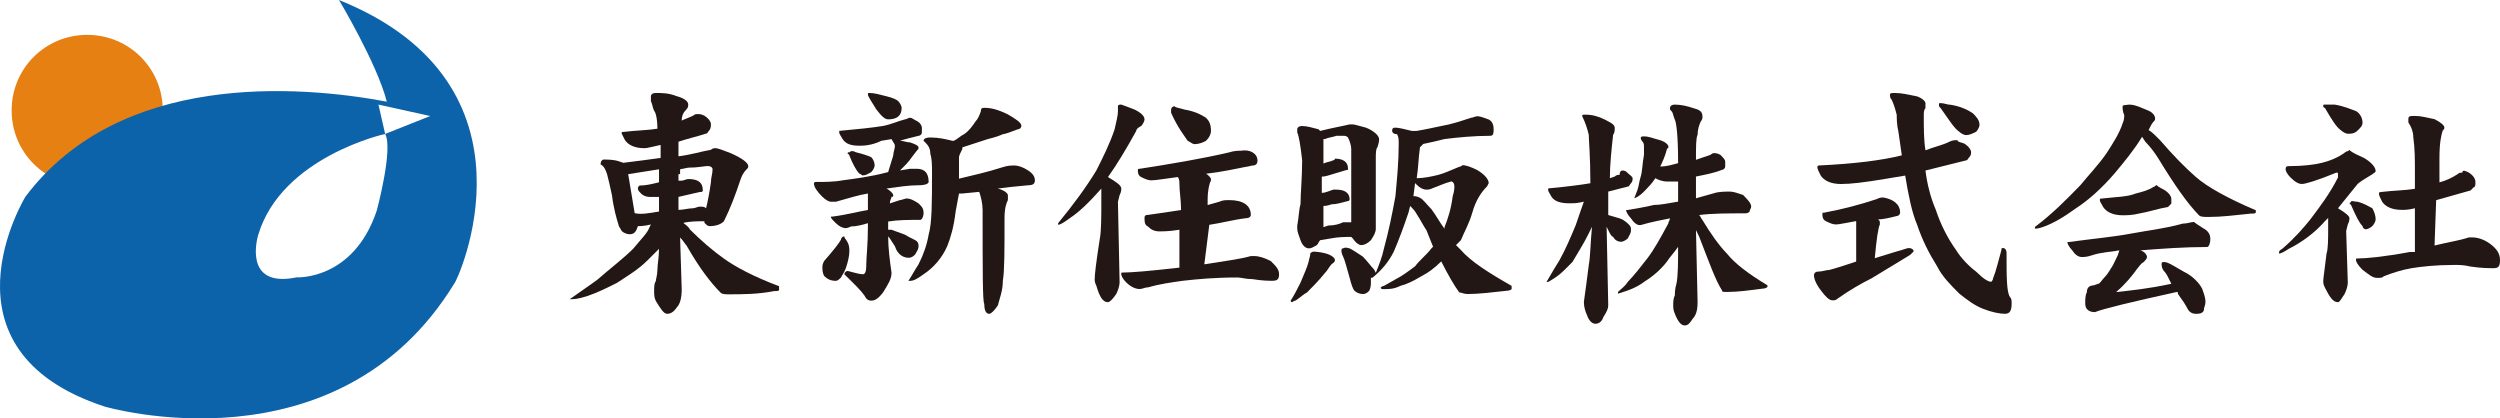
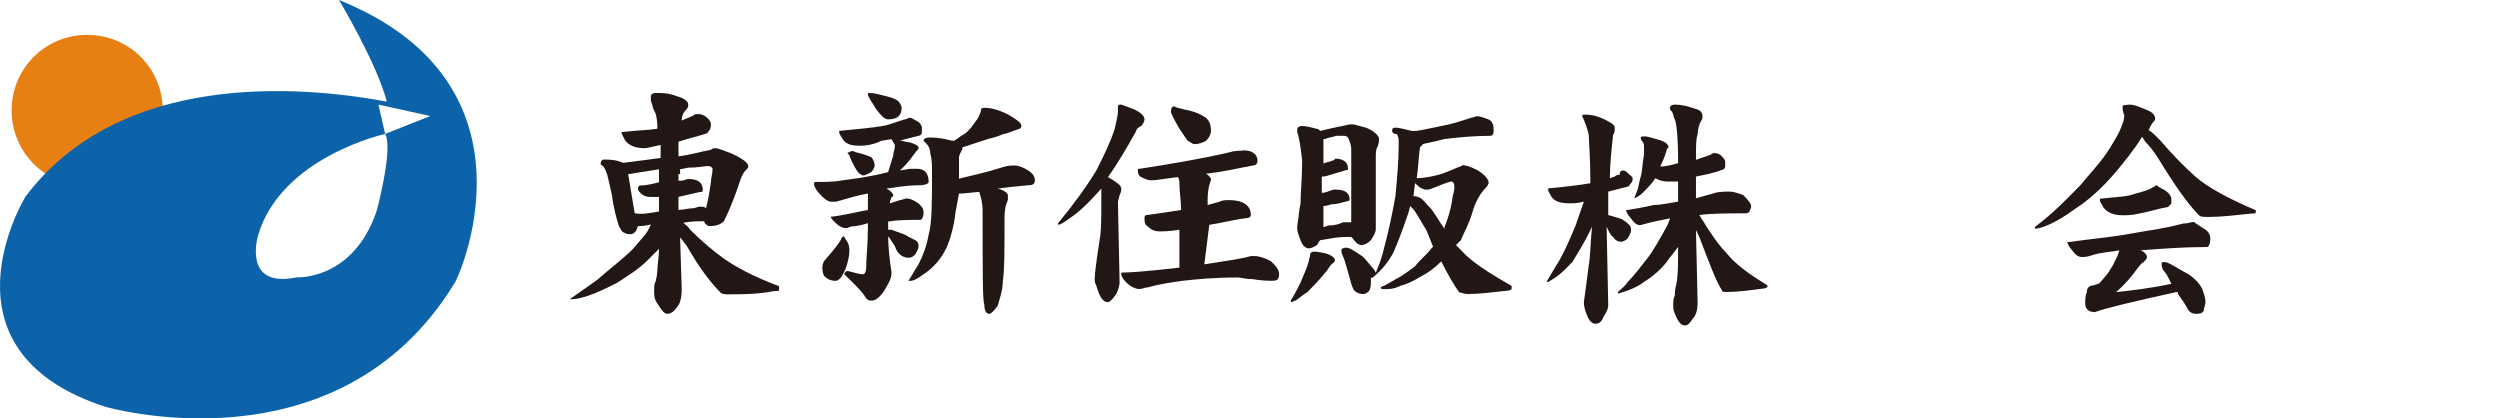
<svg xmlns="http://www.w3.org/2000/svg" width="239px" height="40px" viewBox="0 0 239 40" version="1.1">
  <title>logo</title>
  <desc>Created with Sketch.</desc>
  <defs />
  <g id="Page-1" stroke="none" stroke-width="1" fill="none" fill-rule="evenodd">
    <g id="Desktop-HD" transform="translate(-120, -40)">
      <g id="logo" transform="translate(120, 40)">
        <rect id="Background" x="0" y="0" width="239" height="40" />
        <g fill-rule="nonzero" id="Shape">
          <path d="M67.344,11.062 C67.809,11.373 67.964,11.683 67.964,11.838 C67.964,11.993 67.964,12.304 67.809,12.459 C67.654,12.614 67.654,12.77 67.499,12.77 C66.568,13.08 65.793,13.235 64.862,13.546 L64.862,14.943 C66.103,14.788 67.034,14.477 67.964,14.322 C68.12,14.167 68.275,14.167 68.43,14.167 C68.585,14.167 69.05,14.322 69.826,14.632 C70.912,15.098 71.532,15.564 71.532,15.874 C71.532,16.029 71.532,16.029 71.377,16.185 C71.067,16.495 70.912,16.806 70.756,17.271 C70.291,18.668 69.826,19.91 69.205,21.152 C68.895,21.462 68.43,21.618 67.809,21.618 C67.654,21.618 67.499,21.462 67.344,21.307 L67.344,21.152 C66.724,21.152 65.948,21.152 65.328,21.307 C65.483,21.462 65.793,21.618 65.948,21.928 C67.034,23.015 68.12,23.946 69.205,24.722 C70.291,25.498 71.997,26.43 74.479,27.361 L74.479,27.672 C74.479,27.827 74.324,27.827 74.014,27.827 C72.463,28.137 70.912,28.137 69.671,28.137 C69.36,28.137 69.05,28.137 68.895,27.982 C67.964,27.051 66.879,25.654 65.638,23.48 C65.483,23.325 65.328,23.015 65.017,22.704 L65.172,27.672 C65.172,28.448 65.017,29.069 64.707,29.379 C64.397,29.845 64.087,30 63.776,30 C63.466,30 63.156,29.534 62.691,28.758 C62.536,28.448 62.536,28.137 62.536,27.827 C62.536,27.516 62.536,27.051 62.691,26.895 C62.691,26.74 62.846,26.275 62.846,25.809 C62.846,25.343 63.001,24.567 63.001,23.791 L61.915,24.877 C60.984,25.809 59.899,26.43 58.968,27.051 C58.037,27.516 57.107,27.982 56.176,28.292 C55.245,28.603 54.78,28.603 54.625,28.603 L54.47,28.603 C55.556,27.827 56.486,27.206 57.107,26.74 C58.348,25.654 59.588,24.722 60.519,23.791 C61.295,22.859 61.915,22.239 62.07,21.773 L62.225,21.462 C61.605,21.618 61.14,21.618 60.984,21.618 C60.829,22.083 60.674,22.394 60.209,22.394 C59.899,22.394 59.588,22.239 59.433,22.083 C59.278,21.773 59.123,21.618 59.123,21.462 C58.968,20.997 58.658,19.91 58.503,18.668 C58.348,17.892 58.192,17.271 58.037,16.65 C57.882,16.185 57.727,15.874 57.417,15.719 C57.417,15.408 57.572,15.253 57.727,15.253 C58.037,15.253 58.658,15.253 59.123,15.408 L59.588,15.564 C60.829,15.408 62.07,15.253 63.156,15.098 L63.156,13.856 C62.38,14.011 61.915,14.167 61.605,14.167 C60.674,14.167 60.054,13.856 59.744,13.391 C59.588,13.08 59.433,12.77 59.433,12.77 C59.433,12.614 59.433,12.614 59.588,12.614 C60.829,12.459 61.915,12.459 62.846,12.304 C62.846,11.373 62.691,10.752 62.536,10.596 C62.38,10.286 62.38,9.975 62.225,9.665 C62.225,9.51 62.225,9.355 62.225,9.199 C62.225,9.044 62.38,8.889 62.691,8.889 C63.311,8.889 63.932,8.889 64.707,9.199 C65.328,9.355 65.793,9.665 65.793,9.975 C65.793,10.131 65.793,10.286 65.638,10.441 C65.328,10.752 65.172,11.062 65.172,11.528 C65.483,11.373 65.948,11.217 66.258,11.062 C66.413,10.907 66.568,10.907 66.724,10.907 C66.879,10.907 67.034,10.907 67.344,11.062 Z M63.001,20.221 L63.001,18.824 C62.536,18.824 62.225,18.824 62.07,18.824 C61.76,18.824 61.45,18.668 61.295,18.513 C61.14,18.358 60.984,18.203 60.984,18.047 C60.984,17.892 60.984,17.892 61.14,17.737 C61.76,17.737 62.38,17.582 63.001,17.426 L63.001,16.495 L63.001,16.185 L60.054,16.65 L60.674,20.376 C61.295,20.531 62.07,20.376 63.001,20.221 Z M64.862,16.65 L64.862,17.271 L65.172,17.271 C65.328,17.271 65.638,17.116 65.793,17.116 C66.724,17.116 67.189,17.426 67.189,18.203 C67.189,18.358 67.034,18.358 66.879,18.358 L64.862,18.824 L64.862,20.065 C65.328,20.065 65.793,19.91 66.258,19.91 C66.413,19.91 66.724,19.755 66.879,19.755 C67.189,19.755 67.344,19.755 67.499,19.91 C67.654,19.289 67.809,18.513 67.964,17.426 C67.964,16.961 68.12,16.65 68.12,16.185 C68.12,16.029 67.964,15.874 67.654,15.874 C67.344,15.874 66.724,16.029 65.793,16.029 L65.017,16.185 L65.017,16.65 L64.862,16.65 Z" fill="#221714" />
          <path d="M84.747,9.204 C85.392,9.362 85.714,9.519 85.875,9.677 C86.037,9.834 86.198,10.149 86.198,10.307 C86.198,11.095 85.714,11.41 84.908,11.41 C84.586,11.41 84.263,11.095 83.779,10.464 C83.296,9.677 82.973,9.204 82.973,9.046 C82.973,8.889 82.973,8.889 83.134,8.889 C83.618,8.889 84.102,9.046 84.747,9.204 M87.649,11.567 C87.971,11.725 88.133,12.04 88.133,12.197 C88.133,12.355 88.133,12.512 88.133,12.67 C88.133,12.828 87.971,12.985 87.81,12.985 C87.165,13.143 86.52,13.3 86.037,13.458 C86.359,13.458 86.682,13.615 87.004,13.615 C87.488,13.773 87.81,13.93 87.81,14.088 C87.81,14.245 87.81,14.245 87.649,14.403 L87.165,15.033 C86.843,15.506 86.52,15.821 86.037,16.294 L87.004,16.136 C87.326,16.136 87.488,16.136 87.649,16.136 C88.455,16.136 88.777,16.609 88.777,17.396 C88.777,17.554 88.455,17.711 87.81,17.711 C86.843,17.711 85.875,17.869 84.747,18.027 C85.069,18.184 85.392,18.499 85.392,18.657 C85.392,18.814 85.392,18.814 85.23,18.814 C85.23,18.972 85.069,19.129 85.069,19.444 L86.037,19.129 C86.198,19.129 86.52,18.972 86.682,18.972 C87.004,18.972 87.326,19.129 87.81,19.444 C88.133,19.76 88.294,19.917 88.294,20.39 C88.294,20.705 88.133,21.02 87.971,21.02 C86.843,21.02 85.875,21.02 84.908,21.177 L84.908,21.965 L85.23,21.965 L86.52,22.438 C87.004,22.753 87.488,22.91 87.649,23.068 C87.81,23.226 87.81,23.383 87.81,23.541 C87.81,23.856 87.649,24.013 87.488,24.328 C87.326,24.486 87.165,24.643 86.843,24.643 C86.52,24.643 86.198,24.486 86.037,24.328 C85.875,24.171 85.714,24.013 85.553,23.541 C85.23,23.068 85.069,22.753 84.908,22.595 C84.908,23.698 85.069,24.959 85.23,26.061 C85.23,26.692 84.908,27.164 84.424,27.952 C83.941,28.582 83.618,28.74 83.296,28.74 C82.973,28.74 82.812,28.582 82.651,28.267 C82.328,27.794 81.683,27.164 80.716,26.219 C80.716,26.061 80.877,25.904 81.039,25.904 C81.683,26.061 82.167,26.219 82.49,26.219 C82.651,26.219 82.812,26.061 82.812,25.431 C82.812,24.643 82.973,23.383 82.973,21.65 L82.973,21.335 C82.49,21.493 81.845,21.65 81.361,21.65 C81.039,21.808 80.877,21.808 80.877,21.808 C80.555,21.808 80.232,21.65 79.91,21.335 C79.587,21.02 79.426,20.862 79.426,20.705 C79.426,20.705 79.426,20.705 79.587,20.705 C80.877,20.547 82.006,20.232 82.973,20.075 L82.973,19.287 C82.973,18.972 82.973,18.814 82.973,18.499 C82.006,18.657 81.039,18.972 79.91,19.287 L79.426,19.287 C79.265,19.287 78.943,19.129 78.62,18.814 C78.136,18.342 77.814,17.869 77.814,17.554 C77.814,17.554 77.814,17.396 77.975,17.396 C78.781,17.396 79.749,17.396 80.555,17.239 C81.683,17.081 83.134,16.924 84.908,16.451 C85.069,15.978 85.23,15.348 85.392,14.876 C85.392,14.561 85.553,14.245 85.553,13.93 C85.553,13.773 85.392,13.615 85.23,13.3 L84.263,13.458 C83.296,13.93 82.49,13.93 82.167,13.93 C81.361,13.93 80.877,13.773 80.555,13.3 C80.394,12.985 80.232,12.828 80.232,12.67 C80.232,12.67 80.232,12.512 80.232,12.512 C82.006,12.355 83.457,12.197 84.424,12.04 C85.23,11.882 85.875,11.567 86.52,11.41 C86.682,11.41 86.843,11.252 87.004,11.252 C87.165,11.252 87.326,11.41 87.649,11.567 M81.845,14.561 C82.49,14.718 82.973,14.876 83.296,15.033 C83.457,15.191 83.618,15.506 83.618,15.821 C83.618,15.978 83.457,16.294 83.296,16.451 C82.973,16.609 82.812,16.766 82.49,16.766 C82.328,16.766 82.328,16.609 82.167,16.609 C81.845,16.294 81.522,15.663 81.2,14.876 C81.2,14.718 81.039,14.718 81.039,14.718 C81.039,14.561 81.039,14.561 81.2,14.561 C81.361,14.403 81.522,14.403 81.845,14.561 M80.877,22.91 C81.2,23.383 81.2,23.698 81.2,24.013 C81.2,24.486 81.039,25.116 80.877,25.589 C80.716,26.061 80.555,26.219 80.394,26.534 C80.232,26.692 80.071,26.849 79.91,26.849 C79.426,26.849 79.104,26.692 78.781,26.376 C78.62,26.061 78.62,25.746 78.62,25.589 C78.62,25.431 78.62,25.274 78.781,24.959 C79.749,23.856 80.232,23.226 80.394,22.91 C80.394,22.753 80.555,22.595 80.716,22.595 C80.716,22.595 80.716,22.753 80.877,22.91 M96.355,10.937 C97.161,11.41 97.645,11.725 97.645,12.04 C97.645,12.197 97.484,12.355 97.323,12.355 C96.516,12.67 96.033,12.828 95.872,12.828 C95.549,12.985 95.065,13.143 94.42,13.3 C93.453,13.615 92.486,13.93 92.002,14.088 L92.002,14.245 C91.841,14.561 91.68,14.876 91.68,15.033 L91.68,17.081 C92.969,16.766 94.42,16.451 95.872,15.978 C96.355,15.821 96.678,15.821 97,15.821 C97.323,15.821 97.806,15.978 98.29,16.294 C98.774,16.609 98.935,16.924 98.935,17.239 C98.935,17.554 98.774,17.711 98.29,17.711 L96.678,17.869 L95.388,18.027 C96.033,18.184 96.355,18.499 96.355,18.657 C96.355,18.814 96.355,18.972 96.355,19.129 C96.194,19.444 96.033,19.917 96.033,20.862 C96.033,24.013 96.033,25.904 95.872,26.849 C95.872,27.794 95.549,28.582 95.388,29.212 C95.065,29.685 94.743,30 94.582,30 C94.259,30 94.098,29.685 94.098,29.055 C93.937,28.897 93.937,25.904 93.937,20.075 C93.937,19.444 93.776,18.814 93.614,18.342 L92.002,18.499 C91.841,18.499 91.841,18.499 91.68,18.499 L91.357,20.232 C91.196,21.65 90.873,22.753 90.551,23.541 C90.067,24.643 89.261,25.589 88.294,26.219 C87.649,26.692 87.326,26.849 87.004,26.849 L86.843,26.849 C87.165,26.376 87.488,25.746 87.81,25.274 C88.294,24.328 88.616,23.383 88.777,22.438 C89.1,21.335 89.1,19.287 89.1,16.609 C89.1,15.821 89.1,15.191 88.939,14.718 C88.939,14.245 88.777,13.93 88.455,13.615 C88.455,13.615 88.294,13.458 88.294,13.458 C88.294,13.3 88.455,13.143 88.939,13.143 C89.745,13.143 90.39,13.3 91.035,13.458 L91.196,13.458 C91.518,13.3 91.841,12.985 92.163,12.828 C92.647,12.512 92.969,12.04 93.292,11.567 C93.453,11.41 93.614,11.095 93.776,10.622 C93.776,10.464 93.776,10.307 94.098,10.307 C94.743,10.307 95.388,10.464 96.355,10.937" fill="#221714" />
          <path d="M108.463,10.472 C109.098,10.787 109.416,11.102 109.416,11.417 C109.416,11.574 109.257,11.889 109.098,12.046 C108.781,12.204 108.622,12.361 108.622,12.519 C107.669,14.25 106.716,15.824 105.922,16.926 C106.716,17.398 107.193,17.713 107.193,18.028 C107.193,18.185 107.193,18.343 107.034,18.657 L106.875,19.287 L107.034,27 C107.034,27.315 106.875,27.787 106.716,28.102 C106.399,28.574 106.081,28.889 105.922,28.889 C105.446,28.889 105.128,28.417 104.811,27.315 C104.652,27 104.652,26.843 104.652,26.685 C104.652,26.213 104.811,24.954 105.128,22.907 C105.287,22.12 105.287,20.861 105.287,18.972 C105.287,18.657 105.287,18.343 105.287,18.028 C104.175,19.287 103.223,20.231 102.27,20.861 C101.635,21.333 101.317,21.491 101.158,21.491 C101.158,21.491 101.158,21.491 101.158,21.333 C102.587,19.602 103.858,17.87 104.811,16.296 C105.446,15.037 106.081,13.778 106.557,12.361 C106.716,11.574 106.875,11.102 106.875,10.63 L106.875,10.157 C106.875,10 107.034,10 107.193,10 C107.193,10 107.669,10.157 108.463,10.472 M113.227,10.472 C114.18,10.63 114.815,10.944 115.292,11.259 C115.609,11.574 115.768,11.889 115.768,12.519 C115.768,12.833 115.609,13.148 115.292,13.463 C114.974,13.62 114.656,13.778 114.18,13.778 C114.021,13.778 113.862,13.62 113.545,13.463 C113.227,12.991 112.592,12.204 111.957,10.787 C111.957,10.63 111.957,10.63 111.957,10.472 C111.957,10.315 112.116,10.157 112.274,10.157 C112.433,10.315 112.751,10.315 113.227,10.472 M120.215,15.352 C120.215,15.667 120.056,15.824 119.738,15.824 C118.15,16.139 116.721,16.454 115.292,16.611 C115.609,16.769 115.768,17.083 115.768,17.083 C115.768,17.241 115.768,17.241 115.768,17.241 C115.609,17.556 115.45,18.185 115.45,19.13 L115.45,19.602 L116.562,19.287 C116.88,19.13 117.197,19.13 117.515,19.13 C118.785,19.13 119.579,19.602 119.579,20.546 C119.579,20.704 119.421,20.861 119.103,20.861 C117.833,21.019 116.721,21.333 115.609,21.491 L115.133,25.269 C117.039,24.954 118.468,24.796 119.579,24.481 L119.897,24.481 C120.373,24.481 120.85,24.639 121.485,24.954 C121.961,25.426 122.279,25.741 122.279,26.213 C122.279,26.685 122.12,26.843 121.644,26.843 C121.326,26.843 120.691,26.843 119.738,26.685 C119.103,26.685 118.627,26.528 118.309,26.528 C116.086,26.528 114.498,26.685 113.068,26.843 C111.957,27 110.845,27.157 109.734,27.472 C109.416,27.472 109.257,27.63 108.94,27.63 C108.622,27.63 108.146,27.472 107.669,27 C107.351,26.685 107.193,26.37 107.193,26.213 C107.193,26.056 107.193,26.056 107.351,26.056 C108.146,26.056 110.051,25.898 112.751,25.583 L112.751,21.963 C111.798,22.12 111.163,22.12 110.845,22.12 C110.369,22.12 110.051,21.963 109.734,21.648 C109.416,21.491 109.416,21.176 109.416,20.861 C109.416,20.704 109.416,20.546 109.734,20.546 C110.845,20.389 111.957,20.231 112.91,20.074 C112.91,19.13 112.751,18.343 112.751,17.556 C112.751,17.398 112.751,17.083 112.592,16.926 C111.322,17.083 110.528,17.241 110.051,17.241 C109.734,17.241 109.416,17.083 109.098,16.926 C108.781,16.769 108.781,16.454 108.781,16.296 C108.781,16.139 108.781,16.139 108.94,16.139 C111.957,15.667 114.815,15.194 117.515,14.565 C117.991,14.407 118.468,14.407 118.627,14.407 C119.579,14.25 120.215,14.722 120.215,15.352" fill="#221714" />
          <path d="M126.05,12.359 L126.207,12.515 C127.458,12.203 128.397,12.047 129.023,11.891 C129.179,11.891 129.179,11.891 129.336,11.891 C129.492,11.891 129.962,12.047 130.587,12.203 C131.37,12.515 131.839,12.982 131.839,13.294 C131.839,13.45 131.839,13.606 131.683,14.074 C131.526,14.23 131.526,14.698 131.526,15.166 L131.526,17.193 L131.526,21.871 C131.526,22.183 131.37,22.495 131.057,22.963 C130.744,23.275 130.431,23.431 130.118,23.431 C129.962,23.431 129.649,23.275 129.336,22.807 L129.179,22.651 C128.554,22.651 127.928,22.651 127.146,22.807 L126.207,22.963 C126.05,23.119 126.05,23.275 125.894,23.431 C125.581,23.587 125.425,23.743 125.112,23.743 C124.799,23.743 124.486,23.431 124.329,22.963 C124.173,22.495 124.017,22.183 124.017,21.871 L124.017,21.559 C124.173,20.78 124.173,20 124.329,19.532 C124.329,18.441 124.486,17.037 124.486,15.322 C124.329,13.918 124.173,12.982 124.017,12.671 L124.017,12.359 C124.017,12.203 124.173,12.047 124.486,12.047 C124.955,12.047 125.425,12.203 126.05,12.359 Z M126.989,21.559 C127.615,21.559 128.084,21.404 128.397,21.248 C128.554,21.248 128.554,21.248 128.71,21.248 C128.866,21.248 129.023,21.248 129.179,21.248 C129.179,20.312 129.179,17.973 129.179,14.23 C129.179,13.918 129.023,13.45 128.866,13.138 C128.71,12.982 128.554,12.982 128.397,12.982 C128.241,12.982 127.928,12.982 127.771,12.982 C127.302,13.138 126.989,13.138 126.676,13.294 L126.52,13.294 L126.52,14.542 L126.52,15.634 C126.833,15.478 127.146,15.478 127.458,15.322 C127.615,15.322 127.615,15.166 127.615,15.166 C128.397,15.166 128.866,15.478 128.866,16.101 C128.866,16.257 128.866,16.257 128.71,16.257 C128.241,16.413 127.615,16.569 127.146,16.725 C126.676,16.881 126.52,16.881 126.363,16.881 L126.363,18.441 C126.676,18.441 126.989,18.285 127.458,18.129 C127.615,18.129 127.615,18.129 127.771,18.129 C128.554,18.129 129.023,18.441 129.023,19.064 C129.023,19.064 129.023,19.22 128.866,19.22 C128.241,19.376 127.771,19.532 127.302,19.532 C126.833,19.688 126.676,19.688 126.52,19.688 L126.52,21.715 L126.989,21.559 Z M126.676,24.211 C127.302,24.366 127.615,24.678 127.615,24.834 C127.615,24.99 127.615,24.99 127.458,25.146 C127.146,25.302 126.989,25.77 126.676,26.082 C126.05,26.862 125.425,27.485 124.955,27.953 C124.642,28.109 124.329,28.421 123.86,28.733 C123.704,28.733 123.547,28.889 123.547,28.889 C123.547,28.889 123.391,28.889 123.391,28.733 C123.704,28.265 124.017,27.641 124.329,27.018 C124.642,26.238 124.955,25.614 125.112,24.99 C125.112,24.834 125.268,24.522 125.268,24.211 C125.268,24.211 125.425,24.055 125.581,24.055 C125.581,24.055 126.05,24.055 126.676,24.211 Z M129.023,23.743 C129.336,23.899 129.805,24.211 130.275,24.522 C130.744,24.99 131.057,25.458 131.37,25.77 L131.526,26.082 C131.839,25.302 132.152,24.522 132.308,23.743 C132.778,22.027 133.091,20.468 133.404,18.752 C133.56,17.037 133.716,15.478 133.716,13.762 C133.716,13.294 133.716,13.138 133.56,12.827 C133.247,12.827 133.091,12.671 133.091,12.515 C133.091,12.359 133.091,12.203 133.404,12.203 C133.716,12.203 134.342,12.359 134.968,12.515 L135.437,12.515 C136.376,12.359 137.002,12.203 137.784,12.047 C138.723,11.891 139.662,11.579 140.6,11.267 C140.757,11.267 141.07,11.111 141.226,11.111 C141.539,11.111 141.852,11.267 142.321,11.423 C142.634,11.579 142.791,11.891 142.791,12.359 C142.791,12.671 142.791,12.982 142.478,12.982 C140.913,12.982 139.349,13.138 138.097,13.294 C137.471,13.45 136.846,13.606 136.063,13.762 L135.75,14.074 C135.594,15.166 135.594,16.101 135.437,17.037 C136.063,17.037 136.846,16.881 137.471,16.725 C138.097,16.569 138.723,16.257 139.505,15.945 C139.662,15.945 139.818,15.789 139.818,15.789 C140.131,15.789 140.6,15.945 141.226,16.257 C142.008,16.725 142.321,17.193 142.321,17.505 L142.165,17.817 C141.539,18.441 141.07,19.22 140.757,20.312 C140.444,21.404 139.975,22.183 139.662,22.963 L139.192,23.431 L139.662,23.899 C140.6,24.99 142.321,26.082 144.512,27.329 L144.512,27.641 C144.512,27.641 144.355,27.797 144.042,27.797 C142.634,27.953 141.383,28.109 140.287,28.109 C139.975,28.109 139.662,27.953 139.505,27.953 C139.036,27.329 138.41,26.238 137.784,24.99 C137.158,25.614 136.533,26.082 135.907,26.394 C135.125,26.862 134.499,27.173 133.873,27.329 C133.247,27.641 132.778,27.641 132.308,27.641 C132.152,27.641 131.996,27.641 131.996,27.485 C131.996,27.485 132.152,27.329 132.308,27.329 L133.404,26.706 C134.029,26.394 134.655,25.926 135.281,25.458 C135.75,24.834 136.376,24.366 136.846,23.743 L137.002,23.587 L136.376,22.027 C136.063,21.559 135.75,20.936 135.437,20.468 C135.281,20.156 134.968,19.844 134.812,19.688 L134.655,20.312 C134.186,21.715 133.716,22.963 133.247,24.055 C132.778,24.99 132.152,25.77 131.213,26.55 L131.057,26.55 C131.057,26.706 131.057,26.862 131.057,27.018 C131.057,27.173 131.057,27.485 130.9,27.797 C130.744,27.953 130.587,28.109 130.275,28.109 C129.962,28.109 129.649,27.953 129.492,27.797 C129.336,27.641 129.179,27.173 129.023,26.55 C128.71,25.458 128.554,24.834 128.397,24.522 C128.241,24.211 128.241,24.055 128.241,23.899 C128.241,23.899 128.241,23.743 128.397,23.743 C128.71,23.587 128.866,23.743 129.023,23.743 Z M135.75,18.908 C136.063,19.064 136.376,19.532 136.846,20 C137.315,20.624 137.628,21.248 138.097,21.871 L138.097,21.715 C138.41,20.936 138.723,20 138.879,18.752 C139.036,18.285 139.036,17.973 139.036,17.817 C139.036,17.505 138.879,17.349 138.723,17.349 C138.097,17.505 137.471,17.817 137.002,17.973 C136.689,18.129 136.533,18.129 136.376,18.129 C136.063,18.129 135.75,17.973 135.437,17.661 L135.281,17.505 L135.125,18.752 C135.281,18.752 135.437,18.752 135.75,18.908 Z" fill="#221714" />
          <path d="M155.456,16.397 C155.767,16.717 156.077,16.877 156.077,17.037 C156.077,17.197 156.077,17.357 155.922,17.517 C155.767,17.677 155.767,17.837 155.612,17.837 C154.99,17.997 154.369,18.157 153.748,18.316 L153.748,20.076 L153.748,20.556 L154.835,20.875 C155.301,21.035 155.612,21.355 155.767,21.515 C155.922,21.675 155.922,21.835 155.922,21.995 C155.922,22.315 155.767,22.475 155.612,22.795 C155.456,22.955 155.146,23.114 154.99,23.114 C154.68,23.114 154.369,22.955 154.214,22.635 C154.059,22.635 153.903,22.315 153.748,21.995 L153.593,21.675 L153.748,29.192 C153.748,29.512 153.593,29.832 153.282,30.311 C153.127,30.791 152.816,30.951 152.506,30.951 C152.195,30.951 151.884,30.631 151.729,30.152 C151.574,29.832 151.418,29.352 151.418,28.872 C151.574,27.753 151.729,26.633 151.884,25.354 C152.04,24.554 152.04,23.274 152.195,21.675 L151.884,22.315 C151.418,23.274 150.797,24.234 150.331,25.034 C149.71,25.673 149.244,26.153 148.778,26.473 C148.312,26.793 148.002,26.953 148.002,26.953 L147.847,26.953 C148.312,26.153 148.778,25.354 149.089,24.874 C149.71,23.754 150.176,22.635 150.642,21.515 C150.953,20.556 151.263,19.756 151.418,19.276 C150.797,19.436 150.487,19.436 150.021,19.436 C149.244,19.436 148.623,19.276 148.312,18.796 C148.157,18.476 148.002,18.316 148.002,18.157 C148.002,17.997 148.002,17.997 148.157,17.997 C149.865,17.837 151.108,17.677 152.04,17.517 C152.04,14.958 151.884,13.359 151.884,12.879 C151.729,12.239 151.574,11.759 151.263,11.12 C151.263,10.96 151.263,10.96 151.574,10.96 C152.195,10.96 152.816,11.12 153.437,11.439 C154.059,11.759 154.369,11.919 154.369,12.239 C154.369,12.399 154.369,12.719 154.214,12.879 C154.059,14.318 153.903,15.758 153.903,17.037 L154.369,16.877 C154.524,16.717 154.68,16.717 154.835,16.717 C154.835,16.237 155.146,16.237 155.456,16.397 M158.562,13.359 C159.183,13.519 159.494,13.838 159.494,13.998 C159.494,13.998 159.494,14.158 159.494,14.158 C159.339,14.158 159.339,14.318 159.339,14.318 C159.183,14.958 158.873,15.598 158.718,15.918 C159.339,15.918 159.805,15.758 160.426,15.598 C160.426,13.039 160.271,11.759 160.115,11.439 C159.96,11.12 159.96,10.8 159.805,10.64 C159.649,10.48 159.649,10.48 159.649,10.32 C159.649,10.16 159.805,10 160.115,10 C160.736,10 161.358,10.16 161.824,10.32 C162.445,10.48 162.755,10.64 162.755,11.12 C162.755,11.279 162.755,11.439 162.6,11.599 C162.445,11.919 162.29,12.399 162.29,12.879 C162.134,13.199 162.134,13.998 162.134,15.278 C162.6,15.118 163.066,14.958 163.532,14.798 C163.687,14.638 163.843,14.638 163.843,14.638 C163.998,14.638 164.153,14.638 164.464,14.798 C164.774,15.118 164.93,15.278 164.93,15.438 C164.93,15.598 164.93,15.758 164.93,15.918 C164.93,16.077 164.774,16.237 164.619,16.237 C163.843,16.557 162.911,16.717 162.134,16.877 L162.134,17.837 L162.134,18.956 C162.755,18.796 163.221,18.636 163.843,18.476 C164.308,18.316 164.93,18.316 165.396,18.316 C165.706,18.316 166.172,18.476 166.638,18.636 C167.104,19.116 167.414,19.436 167.414,19.756 C167.414,19.916 167.259,20.076 167.259,20.236 C167.104,20.396 166.949,20.396 166.793,20.396 C165.24,20.396 163.687,20.396 162.445,20.556 C162.6,20.715 162.6,20.875 162.755,21.035 C163.532,22.315 164.308,23.434 165.085,24.234 C165.861,25.194 167.104,26.153 168.967,27.273 L168.967,27.433 C168.967,27.433 168.812,27.593 168.502,27.593 C167.259,27.753 166.172,27.912 165.085,27.912 C164.774,27.912 164.619,27.912 164.619,27.753 C163.998,26.793 163.377,25.034 162.445,22.635 L162.134,21.995 L162.29,28.872 C162.29,29.672 162.134,30.152 161.824,30.471 C161.513,30.951 161.358,31.111 161.047,31.111 C160.736,31.111 160.426,30.791 160.115,29.992 C159.96,29.672 159.96,29.352 159.96,29.192 C159.96,28.872 159.96,28.552 160.115,28.232 C160.115,28.072 160.115,27.593 160.271,27.113 C160.426,26.313 160.426,25.034 160.426,23.594 C160.115,24.074 159.649,24.554 159.339,25.034 C158.718,25.833 157.941,26.473 157.165,26.953 C156.543,27.433 155.767,27.753 154.68,28.072 L154.68,27.912 C154.99,27.593 155.301,27.433 155.612,26.953 C156.233,26.313 156.854,25.513 157.475,24.714 C158.096,23.914 158.718,22.795 159.494,21.355 C159.494,21.195 159.649,21.035 159.649,20.875 C158.873,21.035 157.941,21.195 156.854,21.515 L156.699,21.515 C156.543,21.515 156.233,21.355 155.922,20.875 C155.612,20.556 155.456,20.236 155.456,20.076 C155.456,20.076 155.456,20.076 155.612,20.076 C156.543,19.916 157.475,19.756 158.096,19.596 C158.718,19.596 159.494,19.436 160.426,19.276 L160.426,17.997 L160.426,17.357 C160.115,17.357 159.805,17.357 159.494,17.357 C158.873,17.357 158.562,17.197 158.252,17.037 C157.941,17.517 157.63,17.837 157.32,18.157 C157.009,18.476 156.699,18.796 156.233,18.956 L156.543,18.157 C156.699,17.677 156.699,17.357 156.854,16.877 C157.009,16.397 157.009,15.598 157.165,14.798 C157.165,14.638 157.165,14.318 157.165,14.158 C157.165,13.838 157.165,13.678 157.009,13.519 C156.854,13.359 156.854,13.199 156.854,13.199 C156.854,13.039 157.009,13.039 157.165,13.039 C157.63,13.039 157.941,13.199 158.562,13.359" fill="#221714" />
-           <path d="M187.789,13.723 C188.274,14.046 188.435,14.368 188.435,14.529 C188.435,14.69 188.435,14.852 188.274,15.013 C188.112,15.174 188.112,15.335 187.951,15.335 C186.658,15.657 185.366,15.98 184.074,16.302 C184.236,17.591 184.559,18.88 185.043,20.008 C185.528,21.459 186.174,22.748 186.982,23.876 C187.466,24.682 188.274,25.488 188.92,25.971 C189.566,26.616 190.05,26.938 190.373,26.938 C190.373,26.938 190.535,26.777 190.535,26.616 C190.858,25.81 191.019,25.004 191.343,23.876 C191.343,23.715 191.343,23.715 191.504,23.715 C191.666,23.715 191.827,23.876 191.827,24.198 C191.827,26.455 191.827,27.905 192.15,28.388 C192.312,28.55 192.312,28.711 192.312,29.033 C192.312,29.678 192.15,30 191.666,30 C191.181,30 190.373,29.839 189.566,29.517 C188.758,29.194 188.112,28.711 187.305,28.066 C186.497,27.26 185.689,26.455 185.205,25.488 C184.397,24.198 183.751,22.909 183.267,21.459 C182.782,20.331 182.459,18.719 182.136,16.785 L180.198,17.108 C178.26,17.43 176.967,17.591 175.998,17.591 C175.029,17.591 174.383,17.269 174.06,16.785 C173.899,16.463 173.737,16.141 173.737,15.98 C173.737,15.98 173.737,15.818 173.899,15.818 C177.29,15.657 179.875,15.335 181.813,14.852 L181.49,12.595 C181.328,11.951 181.328,11.306 181.328,10.984 C181.167,10.339 181.005,9.856 180.844,9.534 C180.682,9.372 180.682,9.211 180.682,9.05 C180.682,8.889 180.844,8.889 181.167,8.889 C181.813,8.889 182.459,9.05 183.267,9.211 C183.751,9.372 184.074,9.695 184.074,9.856 C184.074,10.178 184.074,10.178 184.074,10.339 C183.913,10.5 183.913,10.823 183.913,10.984 C183.913,12.273 183.913,13.401 184.074,14.368 C184.882,14.046 185.689,13.885 186.335,13.562 C186.658,13.401 186.82,13.401 187.143,13.401 C187.143,13.562 187.305,13.562 187.789,13.723 M181.651,20.331 C181.651,20.492 181.49,20.653 181.328,20.653 C180.682,20.814 180.036,20.975 179.552,20.975 C179.713,21.137 179.713,21.137 179.713,21.298 L179.713,21.459 C179.552,21.781 179.39,22.909 179.229,24.682 L181.328,24.037 C181.974,23.876 182.297,23.715 182.459,23.715 C182.782,23.715 182.944,23.876 182.944,24.037 C182.944,24.037 182.782,24.198 182.621,24.36 C181.813,24.843 180.521,25.649 178.906,26.616 C177.936,27.099 176.806,27.744 175.675,28.55 C175.514,28.711 175.352,28.711 175.191,28.711 C174.868,28.711 174.545,28.388 174.06,27.744 C173.575,27.099 173.414,26.616 173.414,26.293 C173.414,26.132 173.575,25.971 173.737,25.971 C174.222,25.971 174.545,25.81 174.868,25.81 C175.514,25.649 176.483,25.327 177.452,25.004 C177.452,22.909 177.452,21.781 177.452,21.298 L177.452,21.137 C176.483,21.298 175.837,21.459 175.514,21.459 C175.191,21.459 174.868,21.298 174.545,21.137 C174.222,20.975 174.222,20.653 174.222,20.492 C174.222,20.331 174.222,20.331 174.383,20.331 C176.16,20.008 177.936,19.525 179.39,19.042 C179.713,18.88 179.875,18.88 180.036,18.88 C181.005,19.042 181.651,19.525 181.651,20.331 M186.497,10.017 C187.466,10.178 188.112,10.5 188.597,10.823 C188.92,11.145 189.243,11.467 189.243,11.951 C189.243,12.112 189.081,12.434 188.92,12.595 C188.597,12.757 188.274,12.918 187.951,12.918 C187.789,12.918 187.466,12.757 187.305,12.595 C186.82,12.273 186.335,11.467 185.528,10.339 C185.366,10.178 185.366,10.178 185.366,10.017 C185.366,9.856 185.366,9.856 185.528,9.856 C185.851,9.856 186.174,10.017 186.497,10.017" fill="#221714" />
          <path d="M205.251,10.521 C205.717,10.681 206.027,11 206.027,11.32 C206.027,11.479 206.027,11.479 205.872,11.639 C205.717,11.799 205.561,12.118 205.406,12.437 C205.717,12.597 206.182,13.076 206.493,13.395 C207.735,14.832 208.823,15.95 209.91,16.908 C210.997,17.866 213.016,18.983 215.656,20.101 L215.656,20.261 C215.656,20.42 215.501,20.42 215.19,20.42 C213.637,20.58 212.394,20.74 211.152,20.74 C210.686,20.74 210.376,20.74 210.22,20.58 C209.133,19.462 207.891,17.706 206.338,15.152 C206.027,14.673 205.717,14.194 205.095,13.555 L204.785,13.076 C204.008,14.353 203.076,15.471 202.145,16.589 C200.902,18.025 199.66,19.143 198.417,19.941 C197.33,20.74 196.243,21.378 195.311,21.698 C194.845,21.857 194.69,21.857 194.535,21.857 L194.535,21.698 C196.243,20.42 197.641,18.983 198.883,17.706 C199.66,16.748 200.592,15.79 201.368,14.673 C201.989,13.715 202.611,12.757 202.921,11.799 C203.076,11.479 203.076,11.16 203.076,11 C202.921,10.681 202.921,10.362 202.921,10.202 C202.921,10.042 203.076,10.042 203.232,10.042 C203.853,9.883 204.474,10.202 205.251,10.521 M206.959,18.185 C207.425,18.504 207.58,18.824 207.58,18.983 C207.58,19.143 207.58,19.462 207.58,19.462 C207.425,19.622 207.27,19.782 207.27,19.782 C206.338,19.941 205.406,20.261 204.474,20.42 C203.853,20.58 203.232,20.58 202.921,20.58 C201.989,20.58 201.368,20.261 201.058,19.782 C200.902,19.462 200.747,19.303 200.747,19.143 C200.747,18.983 200.747,18.983 200.902,18.983 C202.3,18.824 203.387,18.824 204.164,18.504 C204.785,18.345 205.406,18.185 205.872,17.866 C206.027,17.866 206.027,17.706 206.182,17.706 C206.338,17.866 206.648,18.025 206.959,18.185 M210.686,21.857 C210.997,22.017 211.307,22.336 211.307,22.815 C211.307,23.294 211.152,23.614 210.997,23.614 C208.823,23.614 206.648,23.773 204.629,23.933 C205.095,24.093 205.251,24.412 205.251,24.572 C205.251,24.731 205.095,24.891 204.94,25.051 C204.629,25.21 204.474,25.53 204.319,25.689 C203.853,26.328 203.232,27.126 202.3,27.924 C203.698,27.765 205.406,27.605 207.58,27.126 C207.27,26.487 207.114,26.168 206.959,26.008 C206.648,25.689 206.648,25.37 206.648,25.21 C206.648,25.21 206.648,25.051 206.804,25.051 C206.959,25.051 207.114,25.051 207.425,25.21 C208.046,25.53 208.512,25.849 209.133,26.168 C209.91,26.647 210.376,27.286 210.531,27.605 C210.686,28.084 210.841,28.403 210.841,28.882 C210.841,29.202 210.686,29.361 210.686,29.681 C210.531,30 210.22,30 209.91,30 C209.599,30 209.288,29.84 209.133,29.521 C208.978,29.202 208.667,28.723 208.201,28.084 L208.201,27.924 L208.046,27.924 C203.698,28.882 201.058,29.521 200.281,29.84 C199.66,29.84 199.349,29.521 199.349,29.042 C199.349,28.563 199.349,28.244 199.505,27.924 C199.505,27.445 199.815,27.286 200.126,27.286 L200.592,27.126 C200.747,27.126 200.902,26.807 201.213,26.487 C201.523,26.168 201.679,25.849 201.989,25.37 C202.145,25.051 202.3,24.731 202.455,24.412 L202.611,23.933 C201.834,24.093 200.902,24.093 199.97,24.412 C199.505,24.572 199.194,24.572 199.039,24.572 C198.728,24.572 198.417,24.412 198.107,23.933 C197.796,23.614 197.641,23.294 197.641,23.135 C197.641,23.135 197.641,23.135 197.796,23.135 C200.126,22.815 201.989,22.656 203.698,22.336 C205.406,22.017 206.959,21.857 208.667,21.378 C209.133,21.378 209.444,21.219 209.754,21.219 C209.91,21.378 210.22,21.538 210.686,21.857" fill="#221714" />
-           <path d="M223.198,10 C224.137,10.155 224.763,10.464 225.232,10.619 C225.545,10.774 225.858,11.239 225.858,11.703 C225.858,12.013 225.702,12.168 225.389,12.477 C225.076,12.787 224.763,12.787 224.45,12.787 C224.294,12.787 223.981,12.632 223.824,12.477 C223.355,12.168 222.886,11.393 222.26,10.31 C222.103,10.31 222.103,10.155 222.103,10.155 C222.103,10 222.103,10 222.26,10 C222.573,10 222.886,10 223.198,10 M226.015,15.109 C226.797,15.574 227.11,16.038 227.11,16.348 C227.11,16.503 226.953,16.503 226.797,16.658 C226.015,17.122 225.545,17.432 225.389,17.587 C224.763,18.361 224.137,19.135 223.511,19.909 C224.294,20.373 224.606,20.683 224.606,20.838 C224.606,20.993 224.606,21.148 224.45,21.457 L224.294,22.077 L224.45,27.031 C224.45,27.341 224.294,27.805 224.137,28.115 C223.824,28.579 223.668,28.889 223.511,28.889 C223.042,28.889 222.729,28.424 222.26,27.495 C222.103,27.186 222.103,27.031 222.103,26.876 C222.103,26.566 222.26,25.638 222.416,24.244 C222.573,23.78 222.573,22.851 222.573,21.612 C222.573,21.302 222.573,20.993 222.573,20.838 L222.26,21.148 C221.321,22.231 220.069,23.16 218.818,23.78 C218.348,24.089 218.036,24.244 217.879,24.244 C217.879,24.244 217.879,24.244 217.879,24.089 C217.879,24.089 217.879,23.934 218.192,23.78 C219.444,22.696 220.226,21.767 220.852,20.993 C221.79,19.754 222.729,18.515 223.511,16.967 C223.511,16.812 223.511,16.812 223.511,16.658 C223.511,16.503 223.511,16.503 223.355,16.503 C221.477,17.277 220.382,17.587 220.069,17.587 C219.756,17.587 219.444,17.432 218.974,16.967 C218.661,16.658 218.505,16.348 218.505,16.193 C218.505,15.883 218.661,15.883 218.818,15.883 C220.226,15.883 221.321,15.729 221.947,15.574 C222.573,15.419 223.511,15.109 224.294,14.49 C224.45,14.49 224.606,14.335 224.606,14.335 C224.919,14.645 225.389,14.8 226.015,15.109 M225.389,19.29 C226.015,19.444 226.484,19.754 226.797,19.909 C226.953,20.219 227.11,20.528 227.11,20.993 C227.11,21.148 226.953,21.457 226.797,21.612 C226.64,21.767 226.327,21.922 226.171,21.922 C226.015,21.922 225.858,21.767 225.858,21.612 C225.545,21.302 225.232,20.683 224.763,19.599 C224.763,19.599 224.606,19.444 224.606,19.444 C224.606,19.444 224.763,19.29 224.763,19.29 C224.763,19.135 225.076,19.29 225.389,19.29 M236.027,16.503 C236.497,16.812 236.653,17.122 236.653,17.432 C236.653,17.587 236.653,17.896 236.497,17.896 C236.34,18.051 236.184,18.206 236.184,18.206 C235.089,18.515 233.994,18.825 232.898,19.135 L232.742,23.47 C233.994,23.16 235.089,23.005 236.027,22.696 L236.34,22.696 C236.81,22.696 237.435,22.851 238.061,23.315 C238.687,23.78 239,24.244 239,24.863 C239,25.483 238.844,25.638 238.374,25.638 C237.905,25.638 237.279,25.638 236.184,25.483 C235.558,25.328 235.089,25.328 234.619,25.328 C232.898,25.328 231.49,25.483 230.552,25.638 C229.613,25.792 228.674,26.102 227.892,26.412 C227.736,26.566 227.579,26.566 227.266,26.566 C226.797,26.566 226.484,26.257 225.858,25.792 C225.389,25.328 225.232,25.018 225.232,24.863 C225.232,24.709 225.232,24.709 225.389,24.709 C226.171,24.709 227.892,24.554 230.395,24.089 L230.865,24.089 L230.865,19.909 C230.239,20.064 229.926,20.064 229.613,20.064 C228.674,20.064 228.048,19.754 227.736,19.29 C227.579,18.98 227.423,18.67 227.423,18.515 C227.423,18.515 227.423,18.361 227.579,18.361 C228.831,18.206 229.926,18.206 230.865,18.051 L230.865,16.503 C230.865,15.264 230.865,14.18 230.708,13.097 C230.708,12.632 230.552,12.168 230.239,11.703 L230.239,11.393 C230.239,11.084 230.395,11.084 230.865,11.084 C231.49,11.084 231.96,11.239 232.742,11.393 C233.368,11.703 233.681,12.013 233.681,12.168 C233.681,12.322 233.681,12.322 233.524,12.477 C233.368,12.942 233.211,13.716 233.211,15.109 L233.211,17.432 C233.837,17.277 234.463,16.967 234.932,16.658 C235.089,16.503 235.245,16.503 235.402,16.503 C235.402,16.193 235.715,16.348 236.027,16.503" fill="#221714" />
          <path d="M8.337,17.778 C12.351,17.778 15.563,14.568 15.563,10.556 C15.563,6.543 12.351,3.333 8.337,3.333 C4.323,3.333 1.112,6.543 1.112,10.556 C1.112,14.568 4.323,17.778 8.337,17.778" fill="#E68013" />
          <path d="M32.406,0 C32.406,0 36.034,6.053 36.98,9.717 C28.462,8.124 11.427,6.85 2.436,18.797 C2.436,18.797 -6.555,33.452 10.007,38.868 C10.007,38.868 32.248,45.4 43.447,27.08 C43.605,27.08 52.596,8.124 32.406,0 M36.02,20.127 C33.785,26.826 28.356,26.515 28.356,26.515 C23.086,27.605 24.683,22.464 24.683,22.464 C26.919,14.986 36.819,12.804 36.819,12.804 L36.18,10 L41.13,11.091 L36.819,12.804 C37.617,14.207 36.02,20.127 36.02,20.127" fill="#0D63AA" />
        </g>
      </g>
    </g>
  </g>
</svg>